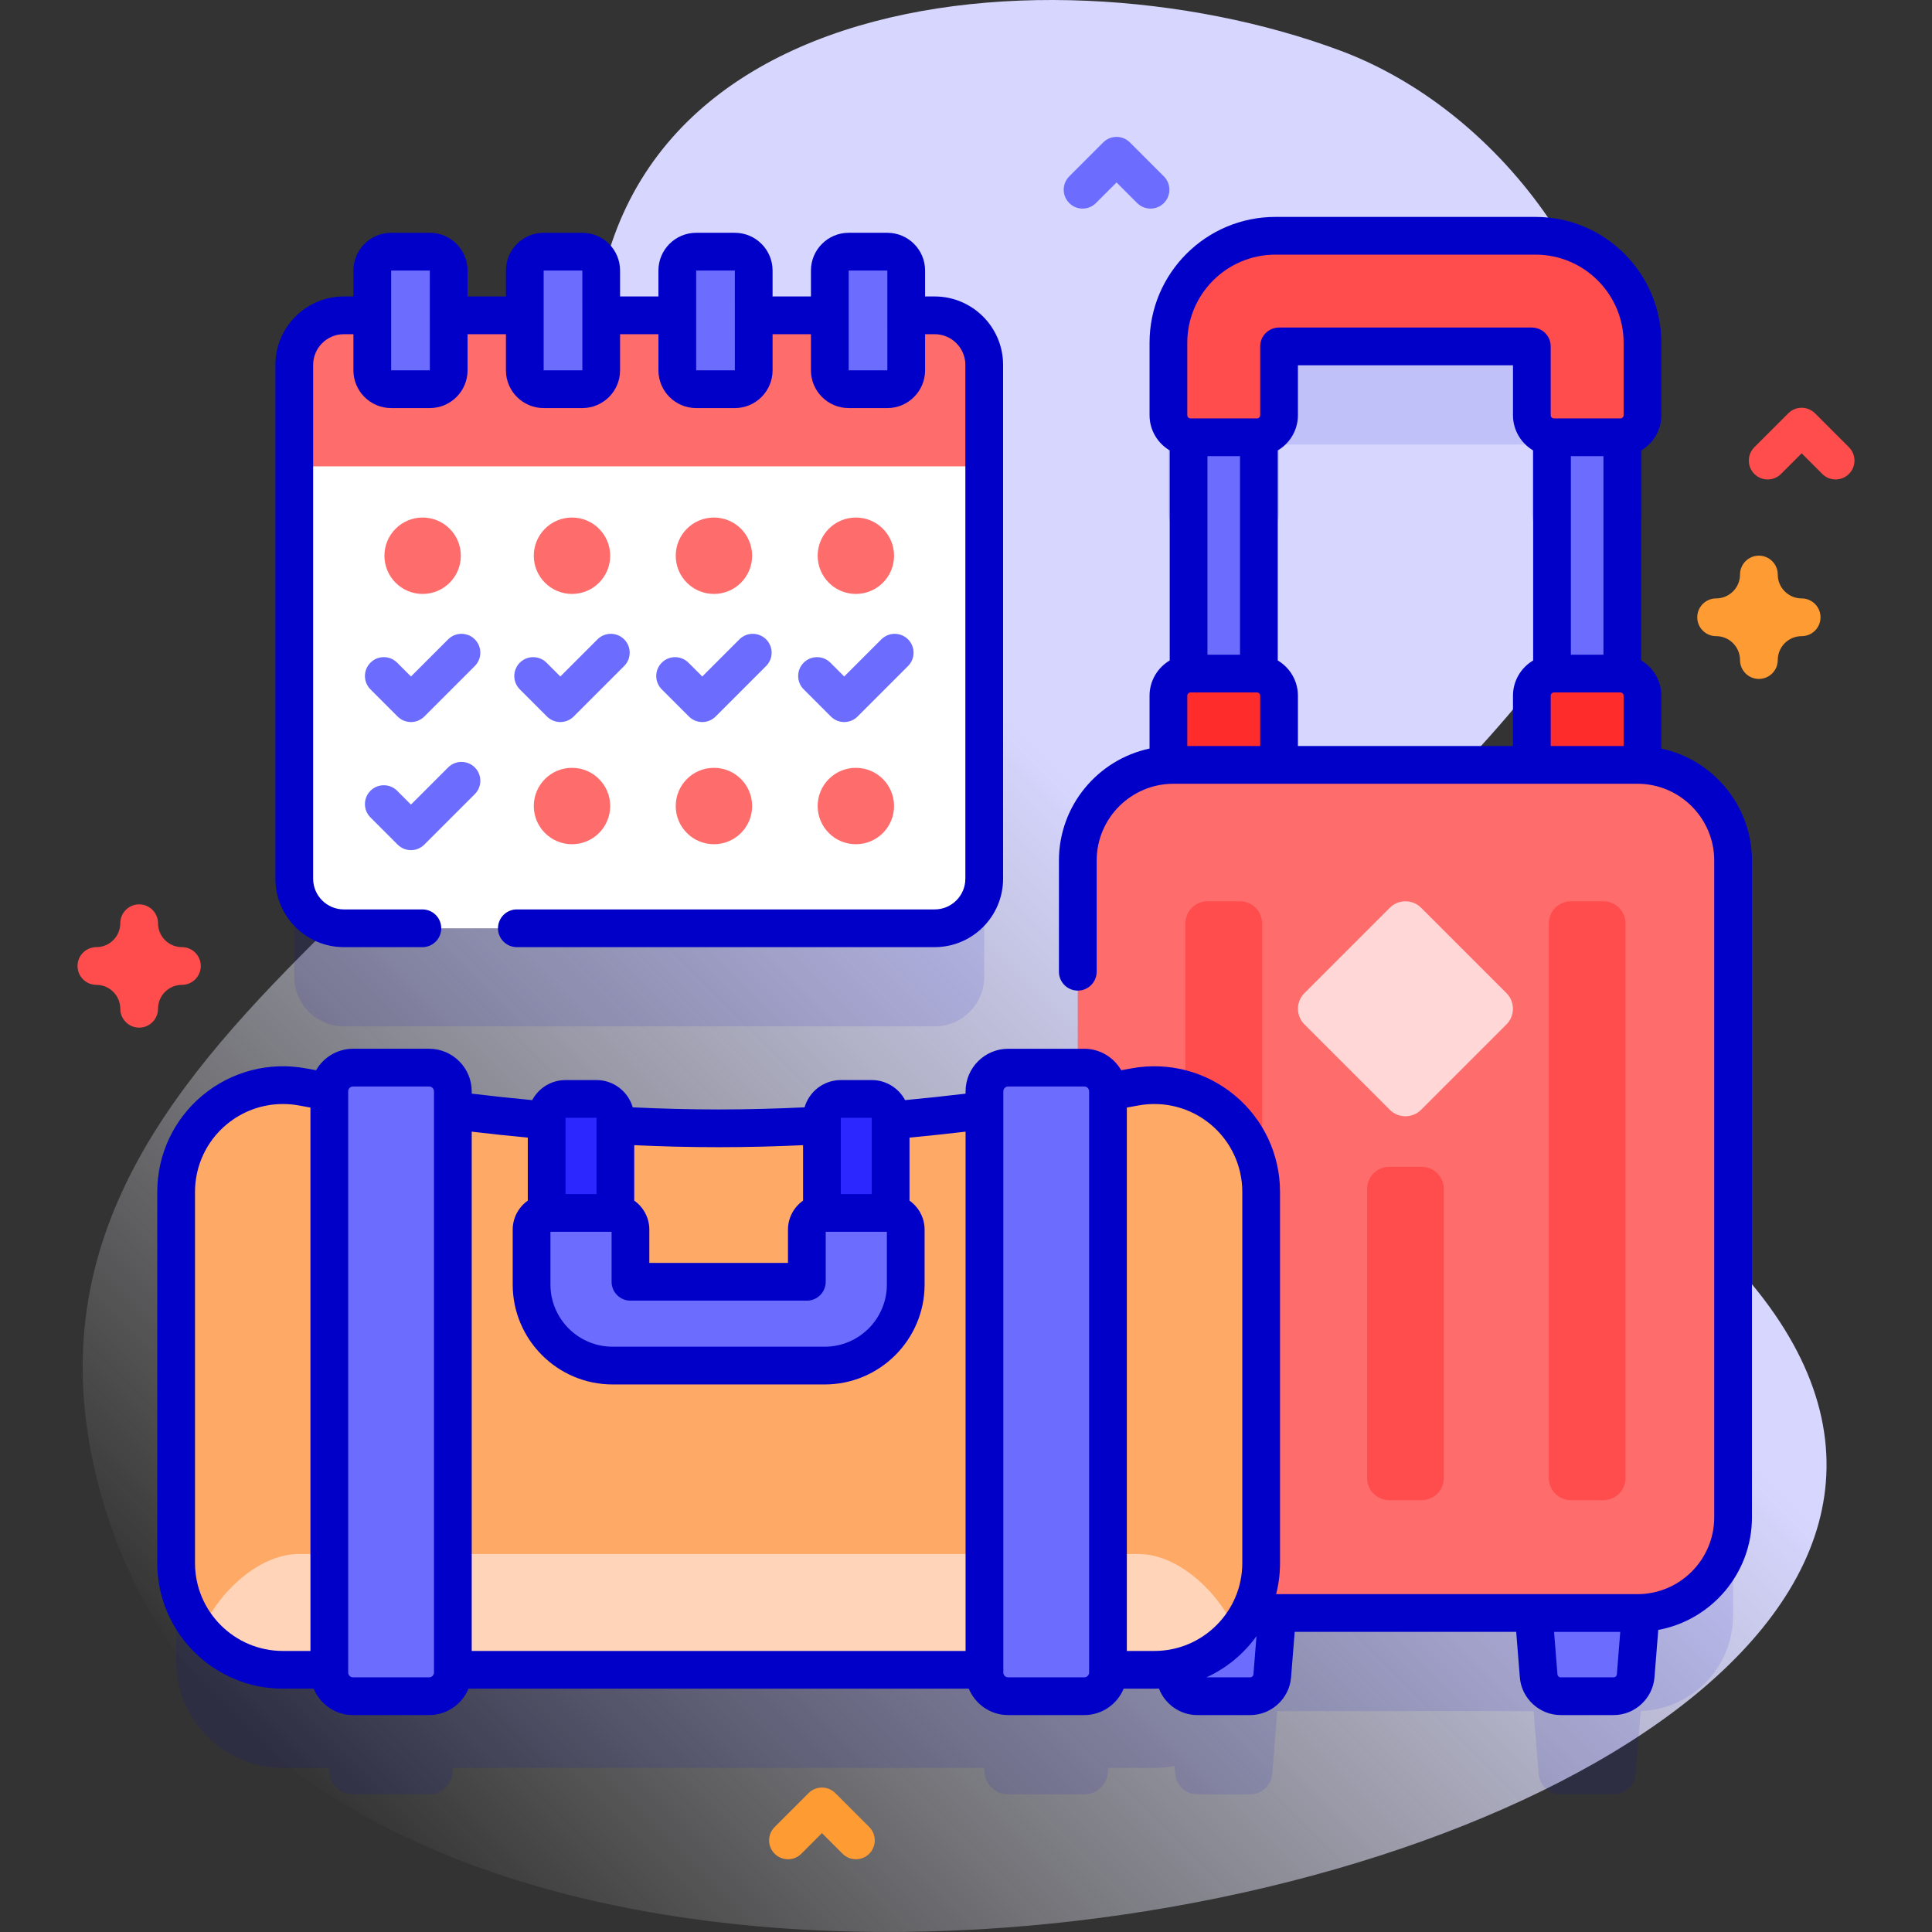
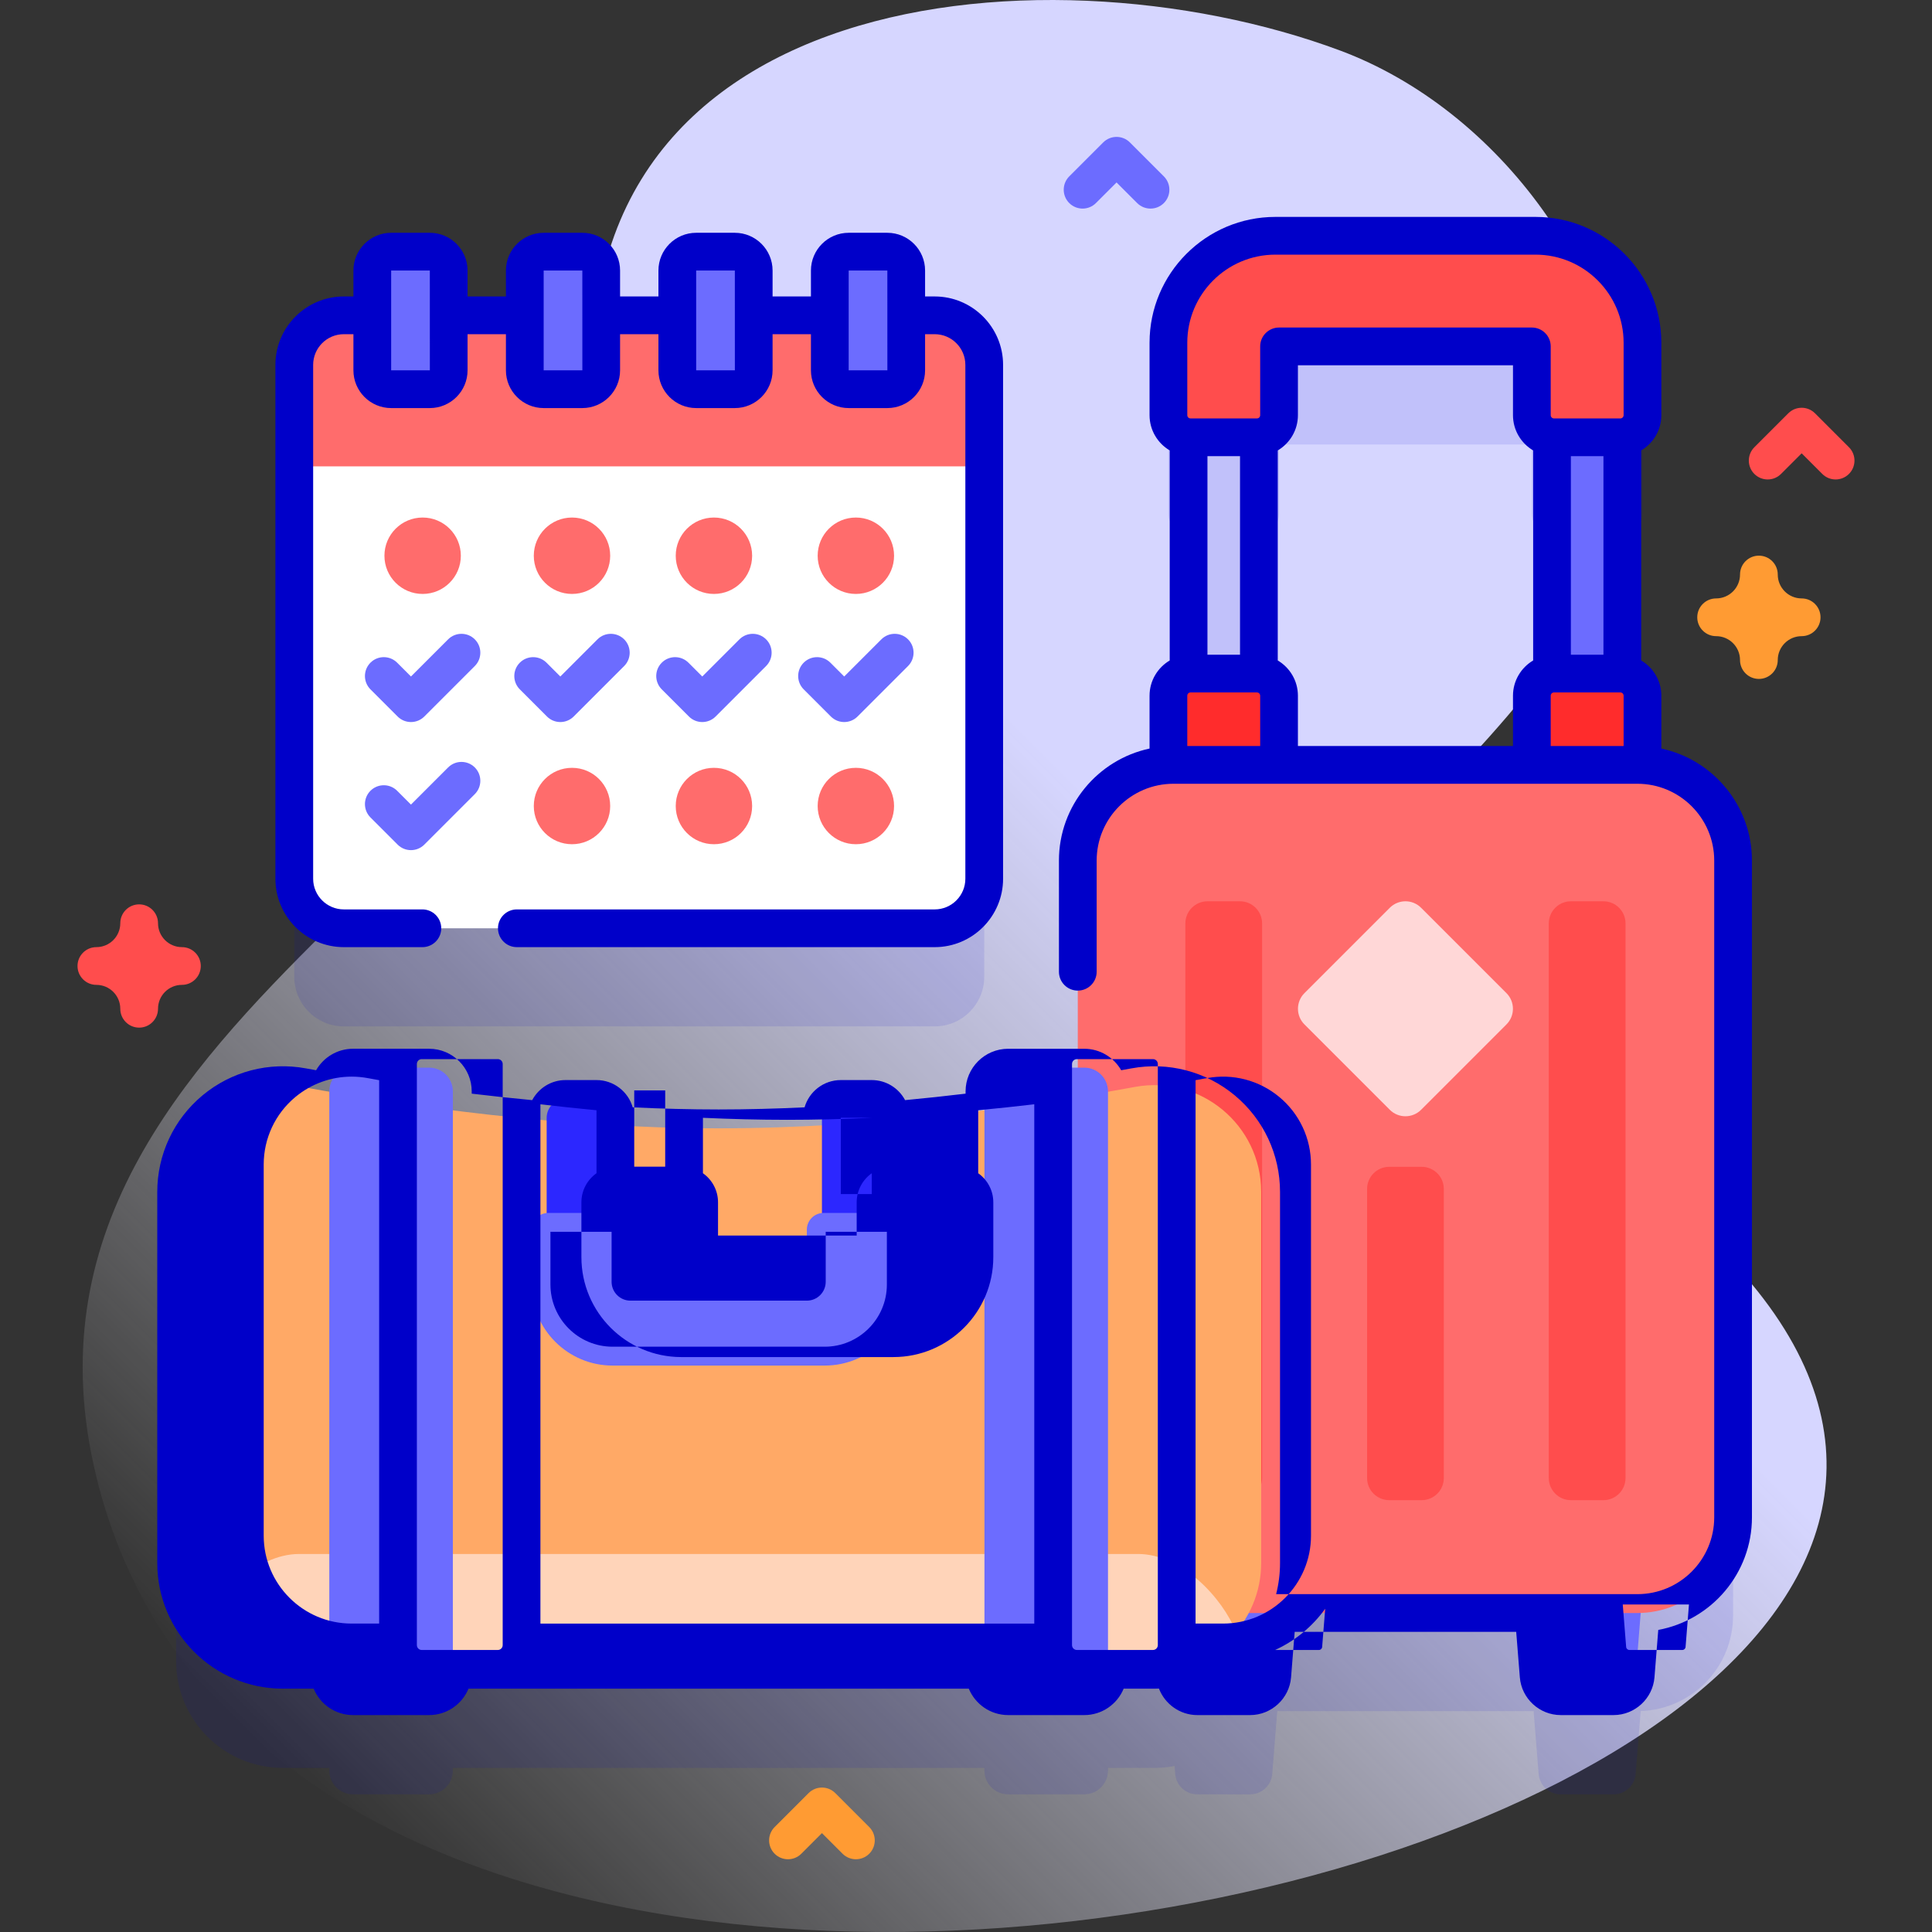
<svg xmlns="http://www.w3.org/2000/svg" id="Capa_1" enable-background="new 0 0 512 512" viewBox="0 0 512 512">
  <rect x="0" y="0" width="512" height="512" fill="#333333" stroke="none" />
  <linearGradient id="SVGID_1_" gradientUnits="userSpaceOnUse" x1="81.583" x2="456.243" y1="475.298" y2="100.638">
    <stop offset="0" stop-color="#fff" stop-opacity="0" />
    <stop offset=".278" stop-color="#ebebff" stop-opacity=".441" />
    <stop offset=".629" stop-color="#d6d6ff" />
  </linearGradient>
  <g>
    <g>
      <g>
        <path d="m355.157 13.398c41.98 15.653 76.133 61.191 76.133 108.863 0 73.998-126.387 121.796-58.42 154.311 366.859 175.501-286.438 365.179-347.36 114.675-31.144-128.057 150.375-169.021 133.669-270.291-20.501-124.28 116.375-137.24 195.978-107.558z" fill="url(#SVGID_1_)" />
      </g>
      <g>
        <g>
          <g fill="#0000c9" opacity=".1">
            <path d="m435.274 228.74v-18.371c0-3.063-2.349-5.573-5.343-5.837v-62.665c2.994-.264 5.343-2.775 5.343-5.837v-19.195c0-15.658-12.693-28.351-28.352-28.351h-68.928c-15.657 0-28.35 12.693-28.35 28.35v19.196c0 3.063 2.349 5.573 5.343 5.837v62.665c-2.994.264-5.343 2.775-5.343 5.837v18.371c-13.379.696-24.014 11.765-24.014 25.318v54.877h-18.453c-3.473 0-6.288 2.815-6.288 6.288v5.036c-7.933 1.005-16.262 1.918-24.859 2.669v-.698c0-2.761-2.239-5-5-5h-8.207c-2.761 0-5 2.239-5 5v2.006c-8.989.499-18.157.785-27.372.785s-18.383-.286-27.372-.785v-2.006c0-2.761-2.239-5-5-5h-8.207c-2.761 0-5 2.239-5 5v.698c-8.597-.752-16.926-1.664-24.859-2.669v-5.036c0-3.473-2.815-6.288-6.288-6.288h-20.166c-3.473 0-6.288 2.815-6.288 6.288v.102c-2.454-.428-4.83-.854-7.104-1.274-17.414-3.217-33.489 10.11-33.489 27.818v98.354c0 15.629 12.669 28.298 28.298 28.298h12.295v.708c0 3.473 2.815 6.288 6.288 6.288h20.165c3.473 0 6.288-2.815 6.288-6.288v-.708h140.876v.708c0 3.473 2.815 6.288 6.288 6.288h20.165c3.473 0 6.288-2.815 6.288-6.288v-.708h12.295c1.831 0 3.619-.18 5.353-.512l.169 2.112c.243 3.048 2.788 5.397 5.845 5.397h14.023c3.057 0 5.602-2.349 5.845-5.397l1.33-16.655h67.939l1.33 16.655c.243 3.048 2.788 5.397 5.845 5.397h14.023c3.057 0 5.602-2.349 5.845-5.397l1.332-16.677c13.599-.459 24.484-11.62 24.484-25.331v-174.055c0-13.553-10.633-24.621-24.013-25.318zm-96.312-92.711v-18.228h66.994v18.228c0 3.063 2.349 5.573 5.343 5.837v62.665c-2.994.264-5.343 2.775-5.343 5.837v18.335h-66.994v-18.335c0-3.063-2.349-5.573-5.343-5.837v-62.665c2.994-.263 5.343-2.774 5.343-5.837z" />
            <path d="m91.119 272.004h156.579c7.252 0 13.131-5.879 13.131-13.131v-136.177c0-7.252-5.879-13.131-13.131-13.131h-7.541v-11.873c0-2.761-2.239-5-5-5h-10.248c-2.761 0-5 2.239-5 5v11.872h-20.169v-11.872c0-2.761-2.239-5-5-5h-10.249c-2.761 0-5 2.239-5 5v11.872h-20.168v-11.872c0-2.761-2.239-5-5-5h-10.248c-2.761 0-5 2.239-5 5v11.872h-20.168v-11.872c0-2.761-2.239-5-5-5h-10.247c-2.761 0-5 2.239-5 5v11.872h-7.541c-7.252 0-13.131 5.879-13.131 13.131v136.177c0 7.253 5.879 13.132 13.131 13.132z" />
          </g>
          <g>
            <g>
              <g>
                <g>
                  <g>
-                     <path d="m314.987 110.029h18.632v75.651h-18.632z" fill="#6c6cff" />
-                   </g>
+                     </g>
                  <g>
                    <path d="m411.299 110.029h18.632v75.651h-18.632z" fill="#6c6cff" />
                  </g>
                  <g>
                    <g>
                      <g>
                        <g>
                          <path d="m331.314 449.517h-14.023c-3.057 0-5.602-2.349-5.845-5.397l-1.914-23.972h29.542l-1.914 23.972c-.244 3.048-2.788 5.397-5.846 5.397z" fill="#6c6cff" />
                        </g>
                      </g>
                      <g>
                        <g>
                          <path d="m427.626 449.517h-14.023c-3.057 0-5.602-2.349-5.845-5.397l-1.914-23.972h29.542l-1.914 23.972c-.244 3.048-2.788 5.397-5.846 5.397z" fill="#6c6cff" />
                        </g>
                      </g>
                      <g>
                        <g>
                          <g>
                            <g>
                              <g>
                                <g fill="#ff2c2c">
                                  <path d="m435.274 209.521v-25.152c0-3.238-2.625-5.864-5.864-5.864h-17.59c-3.238 0-5.864 2.625-5.864 5.864v25.152z" />
                                  <path d="m338.962 209.521v-25.152c0-3.238-2.625-5.864-5.864-5.864h-17.591c-3.238 0-5.864 2.625-5.864 5.864v25.152z" />
                                </g>
                              </g>
                              <path d="m433.934 427.466h-122.951c-14.002 0-25.353-11.351-25.353-25.353v-174.055c0-14.002 11.351-25.353 25.353-25.353h122.951c14.002 0 25.353 11.351 25.353 25.353v174.055c0 14.002-11.351 25.353-25.353 25.353z" fill="#ff6c6c" />
                            </g>
                            <path d="m368.313 294.105-22.622-22.622c-2.29-2.29-2.29-6.003 0-8.292l22.622-22.622c2.29-2.29 6.003-2.29 8.292 0l22.622 22.622c2.29 2.29 2.29 6.003 0 8.292l-22.622 22.622c-2.29 2.29-6.002 2.29-8.292 0z" fill="#ffd7d7" />
                          </g>
                          <g fill="#ff4d4d">
                            <path d="m328.605 397.557h-8.605c-3.238 0-5.864-2.625-5.864-5.864v-146.978c0-3.238 2.625-5.864 5.864-5.864h8.605c3.238 0 5.864 2.625 5.864 5.864v146.978c0 3.238-2.625 5.864-5.864 5.864z" />
                            <path d="m376.761 397.557h-8.605c-3.238 0-5.864-2.625-5.864-5.864v-76.608c0-3.238 2.625-5.864 5.864-5.864h8.605c3.238 0 5.864 2.625 5.864 5.864v76.608c0 3.238-2.625 5.864-5.864 5.864z" />
                            <path d="m424.917 397.557h-8.605c-3.238 0-5.864-2.625-5.864-5.864v-146.978c0-3.238 2.625-5.864 5.864-5.864h8.605c3.238 0 5.864 2.625 5.864 5.864v146.978c0 3.238-2.625 5.864-5.864 5.864z" />
                          </g>
                        </g>
                        <g>
                          <path d="m309.644 110.029v-19.196c0-15.657 12.693-28.35 28.35-28.35h68.928c15.658 0 28.352 12.693 28.352 28.352v19.195c0 3.238-2.625 5.864-5.864 5.864h-17.59c-3.238 0-5.864-2.625-5.864-5.864v-18.229h-66.994v18.228c0 3.238-2.625 5.864-5.864 5.864h-17.591c-3.238 0-5.863-2.626-5.863-5.864z" fill="#ff4d4d" />
                        </g>
                      </g>
                    </g>
                  </g>
                </g>
                <g>
                  <path d="m190.451 299.02c-41.919 0-82.877-5.907-110.284-10.969-17.414-3.217-33.489 10.11-33.489 27.818v98.354c0 15.629 12.669 28.298 28.298 28.298h230.949c15.629 0 28.298-12.669 28.298-28.298v-98.354c0-17.708-16.075-31.035-33.489-27.818-27.407 5.062-68.364 10.969-110.283 10.969z" fill="#ffa966" />
                  <path d="m327.544 432.481c-5.19 6.14-12.95 10.04-21.62 10.04h-230.95c-8.67 0-16.43-3.9-21.62-10.04 3.52-8.96 14.34-20.66 25.94-20.66h222.31c11.6 0 22.42 11.7 25.94 20.66z" fill="#ffd4b9" />
                  <g>
                    <g>
                      <path d="m113.725 449.517h-20.166c-3.473 0-6.288-2.815-6.288-6.288v-154.006c0-3.473 2.815-6.288 6.288-6.288h20.165c3.473 0 6.288 2.815 6.288 6.288v154.007c.001 3.472-2.815 6.287-6.287 6.287z" fill="#6c6cff" />
                    </g>
                    <g>
                      <path d="m287.342 449.517h-20.165c-3.473 0-6.288-2.815-6.288-6.288v-154.006c0-3.473 2.815-6.288 6.288-6.288h20.165c3.473 0 6.288 2.815 6.288 6.288v154.007c0 3.472-2.815 6.287-6.288 6.287z" fill="#6c6cff" />
                    </g>
                  </g>
                </g>
              </g>
              <g>
                <g fill="#2c27ff">
                  <path d="m236.03 329.436v-33.207c0-2.761-2.239-5-5-5h-8.207c-2.761 0-5 2.239-5 5v33.207z" />
                  <path d="m163.079 329.436v-33.207c0-2.761-2.239-5-5-5h-8.207c-2.761 0-5 2.239-5 5v33.207z" />
                </g>
              </g>
              <g>
                <g>
                  <path d="m240.029 325.878v14.54c0 11.86-9.614 21.474-21.474 21.474h-56.209c-11.86 0-21.475-9.615-21.475-21.475v-14.539c0-2.453 1.988-4.441 4.441-4.441h17.324c2.453 0 4.441 1.988 4.441 4.441v13.807h46.744v-13.807c0-2.453 1.988-4.441 4.441-4.441h17.324c2.455 0 4.443 1.988 4.443 4.441z" fill="#6c6cff" />
                </g>
              </g>
            </g>
            <g>
              <g>
                <path d="m247.697 246.004h-156.578c-7.252 0-13.131-5.879-13.131-13.131v-136.177c0-7.252 5.879-13.131 13.131-13.131h156.579c7.252 0 13.131 5.879 13.131 13.131v136.177c0 7.252-5.879 13.131-13.132 13.131z" fill="#fff" />
                <path d="m260.828 123.588v-26.892c0-7.252-5.879-13.131-13.131-13.131h-156.578c-7.252 0-13.131 5.879-13.131 13.131v26.892z" fill="#ff6c6c" />
              </g>
              <g>
                <g fill="#6c6cff">
                  <path d="m113.908 103.145h-10.248c-2.761 0-5-2.239-5-5v-26.453c0-2.761 2.239-5 5-5h10.248c2.761 0 5 2.239 5 5v26.452c0 2.762-2.238 5.001-5 5.001z" />
                  <path d="m154.324 103.145h-10.248c-2.761 0-5-2.239-5-5v-26.453c0-2.761 2.239-5 5-5h10.248c2.761 0 5 2.239 5 5v26.452c0 2.762-2.238 5.001-5 5.001z" />
                  <path d="m194.74 103.145h-10.248c-2.761 0-5-2.239-5-5v-26.453c0-2.761 2.239-5 5-5h10.248c2.761 0 5 2.239 5 5v26.452c0 2.762-2.238 5.001-5 5.001z" />
                  <path d="m235.157 103.145h-10.248c-2.761 0-5-2.239-5-5v-26.453c0-2.761 2.239-5 5-5h10.248c2.761 0 5 2.239 5 5v26.452c0 2.762-2.239 5.001-5 5.001z" />
                </g>
              </g>
              <g>
                <g>
                  <path d="m223.723 191.35c-1.279 0-2.559-.488-3.535-1.464l-7.199-7.198c-1.953-1.952-1.953-5.118-.001-7.071 1.953-1.953 5.118-1.954 7.071 0l3.664 3.663 9.847-9.847c1.951-1.952 5.119-1.952 7.07 0 1.953 1.953 1.953 5.119 0 7.071l-13.382 13.382c-.975.976-2.256 1.464-3.535 1.464z" fill="#6c6cff" />
                  <g fill="#ff6c6c">
                    <circle cx="226.814" cy="213.605" r="10.124" />
                    <circle cx="226.814" cy="147.276" r="10.124" />
                  </g>
                </g>
                <g>
                  <path d="m186.108 191.35c-1.279 0-2.56-.488-3.535-1.464l-7.198-7.198c-1.953-1.953-1.953-5.119 0-7.071 1.951-1.952 5.119-1.952 7.07 0l3.663 3.663 9.847-9.846c1.951-1.952 5.119-1.952 7.07 0 1.953 1.953 1.953 5.119 0 7.071l-13.382 13.382c-.976.975-2.256 1.463-3.535 1.463z" fill="#6c6cff" />
                  <g fill="#ff6c6c">
                    <circle cx="189.199" cy="213.605" r="10.124" />
                    <circle cx="189.199" cy="147.276" r="10.124" />
                  </g>
                </g>
                <g>
                  <path d="m148.493 191.35c-1.279 0-2.56-.488-3.535-1.464l-7.198-7.198c-1.953-1.953-1.953-5.119 0-7.071 1.951-1.952 5.119-1.952 7.07 0l3.663 3.663 9.847-9.846c1.951-1.952 5.119-1.952 7.07 0 1.953 1.953 1.953 5.119 0 7.071l-13.382 13.382c-.976.975-2.256 1.463-3.535 1.463z" fill="#6c6cff" />
                  <g fill="#ff6c6c">
                    <circle cx="151.584" cy="213.605" r="10.124" />
                    <circle cx="151.584" cy="147.276" r="10.124" />
                  </g>
                </g>
                <g>
                  <path d="m108.911 225.296c-1.279 0-2.56-.488-3.535-1.464l-7.199-7.199c-1.953-1.953-1.953-5.118-.001-7.071 1.953-1.952 5.118-1.952 7.071 0l3.664 3.664 9.847-9.847c1.951-1.952 5.119-1.952 7.07 0 1.953 1.953 1.953 5.119 0 7.071l-13.382 13.382c-.976.976-2.256 1.464-3.535 1.464z" fill="#6c6cff" />
                  <path d="m108.911 191.35c-1.279 0-2.559-.488-3.535-1.464l-7.199-7.198c-1.953-1.952-1.953-5.118-.001-7.071 1.953-1.953 5.118-1.954 7.071 0l3.664 3.663 9.847-9.847c1.951-1.952 5.119-1.952 7.07 0 1.953 1.953 1.953 5.119 0 7.071l-13.382 13.382c-.976.976-2.256 1.464-3.535 1.464z" fill="#6c6cff" />
                  <circle cx="112.002" cy="147.276" fill="#ff6c6c" r="10.124" />
                </g>
              </g>
            </g>
          </g>
        </g>
        <path d="m36.877 272.333c-2.762 0-5-2.239-5-5 0-3.492-2.842-6.333-6.334-6.333-2.762 0-5-2.239-5-5s2.238-5 5-5c3.492 0 6.334-2.841 6.334-6.333 0-2.761 2.238-5 5-5s5 2.239 5 5c0 3.492 2.841 6.333 6.333 6.333 2.762 0 5 2.239 5 5s-2.238 5-5 5c-3.492 0-6.333 2.841-6.333 6.333 0 2.762-2.238 5-5 5z" fill="#ff4d4d" />
        <path d="m466.124 179.921c-2.762 0-5-2.239-5-5 0-3.492-2.842-6.333-6.334-6.333-2.762 0-5-2.239-5-5s2.238-5 5-5c3.492 0 6.334-2.841 6.334-6.333 0-2.761 2.238-5 5-5s5 2.239 5 5c0 3.492 2.841 6.333 6.333 6.333 2.762 0 5 2.239 5 5s-2.238 5-5 5c-3.492 0-6.333 2.841-6.333 6.333 0 2.761-2.239 5-5 5z" fill="#ff9b33" />
        <path d="m304.898 55.279c-1.279 0-2.56-.488-3.535-1.464l-5.465-5.464-5.465 5.464c-1.951 1.952-5.119 1.952-7.07 0-1.953-1.953-1.953-5.119 0-7.071l9-9c1.951-1.952 5.119-1.952 7.07 0l9 9c1.953 1.953 1.953 5.119 0 7.071-.975.976-2.256 1.464-3.535 1.464z" fill="#6c6cff" />
        <path d="m486.457 127.061c-1.279 0-2.56-.488-3.535-1.464l-5.465-5.464-5.465 5.464c-1.951 1.952-5.119 1.952-7.07 0-1.953-1.953-1.953-5.119 0-7.071l9-9c1.951-1.952 5.119-1.952 7.07 0l9 9c1.953 1.953 1.953 5.119 0 7.071-.976.976-2.256 1.464-3.535 1.464z" fill="#ff4d4d" />
        <path d="m226.823 492.721c-1.279 0-2.56-.488-3.535-1.464l-5.465-5.464-5.465 5.464c-1.951 1.952-5.119 1.952-7.07 0-1.953-1.953-1.953-5.119 0-7.071l9-9c1.951-1.952 5.119-1.952 7.07 0l9 9c1.953 1.953 1.953 5.119 0 7.071-.976.976-2.256 1.464-3.535 1.464z" fill="#ff9b33" />
      </g>
    </g>
    <g fill="#0000c9">
-       <path d="m440.274 198.375v-14.006c0-3.973-2.151-7.446-5.343-9.34v-55.661c3.192-1.894 5.343-5.366 5.343-9.34v-19.194c0-18.39-14.961-33.352-33.351-33.352h-68.929c-18.39 0-33.351 14.961-33.351 33.35v19.196c0 3.973 2.151 7.446 5.343 9.34v55.661c-3.192 1.894-5.343 5.366-5.343 9.34v14.006c-13.703 2.924-24.014 15.119-24.014 29.682v29.462c0 2.761 2.238 5 5 5s5-2.239 5-5v-29.462c0-11.223 9.13-20.353 20.353-20.353h122.951c11.223 0 20.354 9.13 20.354 20.353v174.055c0 11.223-9.131 20.353-20.354 20.353h-95.745c.674-2.637 1.034-5.399 1.034-8.243v-98.354c0-9.914-4.37-19.236-11.989-25.577-7.637-6.355-17.628-8.965-27.407-7.158-.879.162-1.786.326-2.696.491-1.949-3.394-5.602-5.69-9.789-5.69h-20.165c-6.225 0-11.288 5.064-11.288 11.288v.608c-5.195.623-10.553 1.198-16.03 1.715-1.682-3.16-5.008-5.317-8.83-5.317h-8.207c-4.55 0-8.394 3.058-9.6 7.226-7.509.357-15.122.565-22.772.565s-15.264-.206-22.771-.563c-1.206-4.168-5.05-7.228-9.601-7.228h-8.207c-3.824 0-7.15 2.159-8.832 5.321-5.479-.518-10.831-1.097-16.028-1.72v-.608c0-6.224-5.063-11.288-11.287-11.288h-20.164c-4.186 0-7.839 2.296-9.788 5.689-.906-.164-1.818-.328-2.695-.49-9.779-1.807-19.771.802-27.408 7.158-7.619 6.341-11.989 15.663-11.989 25.577v98.354c0 18.36 14.938 33.298 33.298 33.298h8.147c1.693 4.101 5.73 6.997 10.436 6.997h20.166c4.705 0 8.742-2.896 10.435-6.997h132.582c1.693 4.101 5.73 6.997 10.436 6.997h20.165c4.705 0 8.743-2.896 10.436-6.997h8.147c.406 0 .807-.016 1.209-.031 1.57 4.112 5.574 7.027 10.157 7.027h14.022c5.624 0 10.381-4.391 10.83-9.999l.962-12.053h58.705l.962 12.052c.447 5.607 5.204 9.999 10.829 9.999h14.023c5.625 0 10.382-4.392 10.829-9.999l1.003-12.566c14.107-2.606 24.829-14.99 24.829-29.84v-174.051c.001-14.563-10.31-26.759-24.013-29.683zm-125.63-.67v-13.335c0-.476.388-.864.863-.864h17.591c.477 0 .864.388.864.864v13.335zm13.975-76.812v52.613h-8.632v-52.613zm10 54.136v-55.66c3.192-1.894 5.344-5.366 5.344-9.34v-13.228h56.994v13.228c0 3.973 2.151 7.446 5.343 9.34v55.661c-3.192 1.894-5.343 5.366-5.343 9.34v13.335h-56.994v-13.335c-.001-3.974-2.152-7.447-5.344-9.341zm77.68-1.524v-52.613h8.632v52.613zm-5.342 10.864c0-.476.388-.864.863-.864h17.591c.476 0 .863.388.863.864v13.335h-19.317zm-96.313-93.536c0-12.875 10.475-23.35 23.351-23.35h68.929c12.876 0 23.351 10.476 23.351 23.352v19.194c0 .476-.388.864-.863.864h-17.592c-.476 0-.863-.388-.863-.864v-18.228c0-2.761-2.238-5-5-5h-66.994c-2.762 0-5 2.239-5 5v18.228c0 .476-.388.864-.864.864h-17.591c-.476 0-.863-.388-.863-.864v-19.196zm-168.771 235.604h16.206v13.248c0 2.761 2.238 5 5 5h46.744c2.762 0 5-2.239 5-5v-13.248h16.207v13.981c0 9.083-7.39 16.474-16.474 16.474h-56.21c-9.084 0-16.474-7.391-16.474-16.475v-13.98zm85.157-30.208v20.208h-8.207v-20.208zm-18.207 7.256v14.69c-2.416 1.712-4 4.523-4 7.702v8.807h-36.744v-8.807c0-3.179-1.584-5.991-4-7.702v-14.688c7.378.339 14.857.532 22.372.532 7.515.001 14.994-.194 22.372-.534zm-54.744-7.256v20.208h-8.207v-20.208zm-18.207 5.256v16.691c-2.415 1.712-3.999 4.523-3.999 7.702v14.539c0 14.598 11.876 26.475 26.474 26.475h56.21c14.598 0 26.474-11.876 26.474-26.474v-14.54c0-3.179-1.584-5.991-4-7.702v-16.696c5.067-.481 10.03-1.01 14.859-1.58v137.621h-130.878v-137.62c4.831.571 9.79 1.104 14.86 1.584zm-88.194 112.738v-98.354c0-6.935 3.057-13.455 8.386-17.89 4.235-3.525 9.505-5.404 14.919-5.404 1.42 0 2.852.13 4.276.393.983.182 1.992.365 3.012.548v144.004h-7.295c-12.847.001-23.298-10.451-23.298-23.297zm63.334 29.006c0 .71-.577 1.288-1.287 1.288h-20.166c-.71 0-1.288-.578-1.288-1.288v-154.006c0-.71.578-1.288 1.288-1.288h20.166c.71 0 1.287.578 1.287 1.288zm173.618 0c0 .71-.578 1.288-1.288 1.288h-20.165c-.71 0-1.288-.578-1.288-1.288v-154.006c0-.71.578-1.288 1.288-1.288h20.165c.71 0 1.288.578 1.288 1.288zm10-5.708v-144.005c1.021-.184 2.03-.367 3.013-.549 6.853-1.266 13.848.561 19.194 5.01 5.329 4.435 8.386 10.956 8.386 17.891v98.354c0 12.847-10.451 23.298-23.298 23.298h-7.295zm32.684 6.996h-11.595c5.319-2.432 9.888-6.221 13.266-10.925l-.809 10.13c-.036.445-.415.795-.862.795zm96.312 0h-14.023c-.447 0-.825-.349-.86-.794l-.899-11.257h17.542l-.899 11.257c-.035.445-.413.794-.861.794z" />
+       <path d="m440.274 198.375v-14.006c0-3.973-2.151-7.446-5.343-9.34v-55.661c3.192-1.894 5.343-5.366 5.343-9.34v-19.194c0-18.39-14.961-33.352-33.351-33.352h-68.929c-18.39 0-33.351 14.961-33.351 33.35v19.196c0 3.973 2.151 7.446 5.343 9.34v55.661c-3.192 1.894-5.343 5.366-5.343 9.34v14.006c-13.703 2.924-24.014 15.119-24.014 29.682v29.462c0 2.761 2.238 5 5 5s5-2.239 5-5v-29.462c0-11.223 9.13-20.353 20.353-20.353h122.951c11.223 0 20.354 9.13 20.354 20.353v174.055c0 11.223-9.131 20.353-20.354 20.353h-95.745c.674-2.637 1.034-5.399 1.034-8.243v-98.354c0-9.914-4.37-19.236-11.989-25.577-7.637-6.355-17.628-8.965-27.407-7.158-.879.162-1.786.326-2.696.491-1.949-3.394-5.602-5.69-9.789-5.69h-20.165c-6.225 0-11.288 5.064-11.288 11.288v.608c-5.195.623-10.553 1.198-16.03 1.715-1.682-3.16-5.008-5.317-8.83-5.317h-8.207c-4.55 0-8.394 3.058-9.6 7.226-7.509.357-15.122.565-22.772.565s-15.264-.206-22.771-.563c-1.206-4.168-5.05-7.228-9.601-7.228h-8.207c-3.824 0-7.15 2.159-8.832 5.321-5.479-.518-10.831-1.097-16.028-1.72v-.608c0-6.224-5.063-11.288-11.287-11.288h-20.164c-4.186 0-7.839 2.296-9.788 5.689-.906-.164-1.818-.328-2.695-.49-9.779-1.807-19.771.802-27.408 7.158-7.619 6.341-11.989 15.663-11.989 25.577v98.354c0 18.36 14.938 33.298 33.298 33.298h8.147c1.693 4.101 5.73 6.997 10.436 6.997h20.166c4.705 0 8.742-2.896 10.435-6.997h132.582c1.693 4.101 5.73 6.997 10.436 6.997h20.165c4.705 0 8.743-2.896 10.436-6.997h8.147c.406 0 .807-.016 1.209-.031 1.57 4.112 5.574 7.027 10.157 7.027h14.022c5.624 0 10.381-4.391 10.83-9.999l.962-12.053h58.705l.962 12.052c.447 5.607 5.204 9.999 10.829 9.999h14.023c5.625 0 10.382-4.392 10.829-9.999l1.003-12.566c14.107-2.606 24.829-14.99 24.829-29.84v-174.051c.001-14.563-10.31-26.759-24.013-29.683zm-125.63-.67v-13.335c0-.476.388-.864.863-.864h17.591c.477 0 .864.388.864.864v13.335zm13.975-76.812v52.613h-8.632v-52.613zm10 54.136v-55.66c3.192-1.894 5.344-5.366 5.344-9.34v-13.228h56.994v13.228c0 3.973 2.151 7.446 5.343 9.34v55.661c-3.192 1.894-5.343 5.366-5.343 9.34v13.335h-56.994v-13.335c-.001-3.974-2.152-7.447-5.344-9.341zm77.68-1.524v-52.613h8.632v52.613zm-5.342 10.864c0-.476.388-.864.863-.864h17.591c.476 0 .863.388.863.864v13.335h-19.317zm-96.313-93.536c0-12.875 10.475-23.35 23.351-23.35h68.929c12.876 0 23.351 10.476 23.351 23.352v19.194c0 .476-.388.864-.863.864h-17.592c-.476 0-.863-.388-.863-.864v-18.228c0-2.761-2.238-5-5-5h-66.994c-2.762 0-5 2.239-5 5v18.228c0 .476-.388.864-.864.864h-17.591c-.476 0-.863-.388-.863-.864v-19.196zm-168.771 235.604h16.206v13.248c0 2.761 2.238 5 5 5h46.744c2.762 0 5-2.239 5-5v-13.248h16.207v13.981c0 9.083-7.39 16.474-16.474 16.474h-56.21c-9.084 0-16.474-7.391-16.474-16.475v-13.98zm85.157-30.208v20.208h-8.207v-20.208zv14.69c-2.416 1.712-4 4.523-4 7.702v8.807h-36.744v-8.807c0-3.179-1.584-5.991-4-7.702v-14.688c7.378.339 14.857.532 22.372.532 7.515.001 14.994-.194 22.372-.534zm-54.744-7.256v20.208h-8.207v-20.208zm-18.207 5.256v16.691c-2.415 1.712-3.999 4.523-3.999 7.702v14.539c0 14.598 11.876 26.475 26.474 26.475h56.21c14.598 0 26.474-11.876 26.474-26.474v-14.54c0-3.179-1.584-5.991-4-7.702v-16.696c5.067-.481 10.03-1.01 14.859-1.58v137.621h-130.878v-137.62c4.831.571 9.79 1.104 14.86 1.584zm-88.194 112.738v-98.354c0-6.935 3.057-13.455 8.386-17.89 4.235-3.525 9.505-5.404 14.919-5.404 1.42 0 2.852.13 4.276.393.983.182 1.992.365 3.012.548v144.004h-7.295c-12.847.001-23.298-10.451-23.298-23.297zm63.334 29.006c0 .71-.577 1.288-1.287 1.288h-20.166c-.71 0-1.288-.578-1.288-1.288v-154.006c0-.71.578-1.288 1.288-1.288h20.166c.71 0 1.287.578 1.287 1.288zm173.618 0c0 .71-.578 1.288-1.288 1.288h-20.165c-.71 0-1.288-.578-1.288-1.288v-154.006c0-.71.578-1.288 1.288-1.288h20.165c.71 0 1.288.578 1.288 1.288zm10-5.708v-144.005c1.021-.184 2.03-.367 3.013-.549 6.853-1.266 13.848.561 19.194 5.01 5.329 4.435 8.386 10.956 8.386 17.891v98.354c0 12.847-10.451 23.298-23.298 23.298h-7.295zm32.684 6.996h-11.595c5.319-2.432 9.888-6.221 13.266-10.925l-.809 10.13c-.036.445-.415.795-.862.795zm96.312 0h-14.023c-.447 0-.825-.349-.86-.794l-.899-11.257h17.542l-.899 11.257c-.035.445-.413.794-.861.794z" />
      <path d="m91.119 251.003h20.817c2.762 0 5-2.239 5-5s-2.238-5-5-5h-20.817c-4.483 0-8.131-3.647-8.131-8.131v-136.177c0-4.483 3.647-8.131 8.131-8.131h2.541v9.58c0 5.514 4.486 10 10 10h10.249c5.514 0 10-4.486 10-10v-9.58h10.167v9.58c0 5.514 4.486 10 10 10h10.249c5.514 0 10-4.486 10-10v-9.58h10.167v9.58c0 5.514 4.486 10 10 10h10.249c5.514 0 10-4.486 10-10v-9.58h10.167v9.58c0 5.514 4.486 10 10 10h10.249c5.514 0 10-4.486 10-10v-9.58h2.541c4.483 0 8.131 3.647 8.131 8.131v136.177c0 4.483-3.647 8.131-8.131 8.131h-110.726c-2.762 0-5 2.239-5 5s2.238 5 5 5h110.726c9.997 0 18.131-8.133 18.131-18.131v-136.177c0-9.998-8.134-18.131-18.131-18.131h-2.541v-6.872c0-5.514-4.486-10-10-10h-10.249c-5.514 0-10 4.486-10 10v6.872h-10.167v-6.872c0-5.514-4.486-10-10-10h-10.249c-5.514 0-10 4.486-10 10v6.872h-10.167v-6.872c0-5.514-4.486-10-10-10h-10.249c-5.514 0-10 4.486-10 10v6.872h-10.167v-6.872c0-5.514-4.486-10-10-10h-10.249c-5.514 0-10 4.486-10 10v6.872h-2.541c-9.997 0-18.131 8.133-18.131 18.131v136.177c0 9.998 8.134 18.131 18.131 18.131zm133.789-179.311h10.249l.007 26.452h-10.256zm-40.416 0h10.249l.006 26.452h-10.255zm-40.416 0h10.249l.006 26.452h-10.255zm-40.416 0h10.249l.006 26.452h-10.255z" />
    </g>
  </g>
  <g />
  <g />
  <g />
  <g />
  <g />
  <g />
  <g />
  <g />
  <g />
  <g />
  <g />
  <g />
  <g />
  <g />
  <g />
</svg>